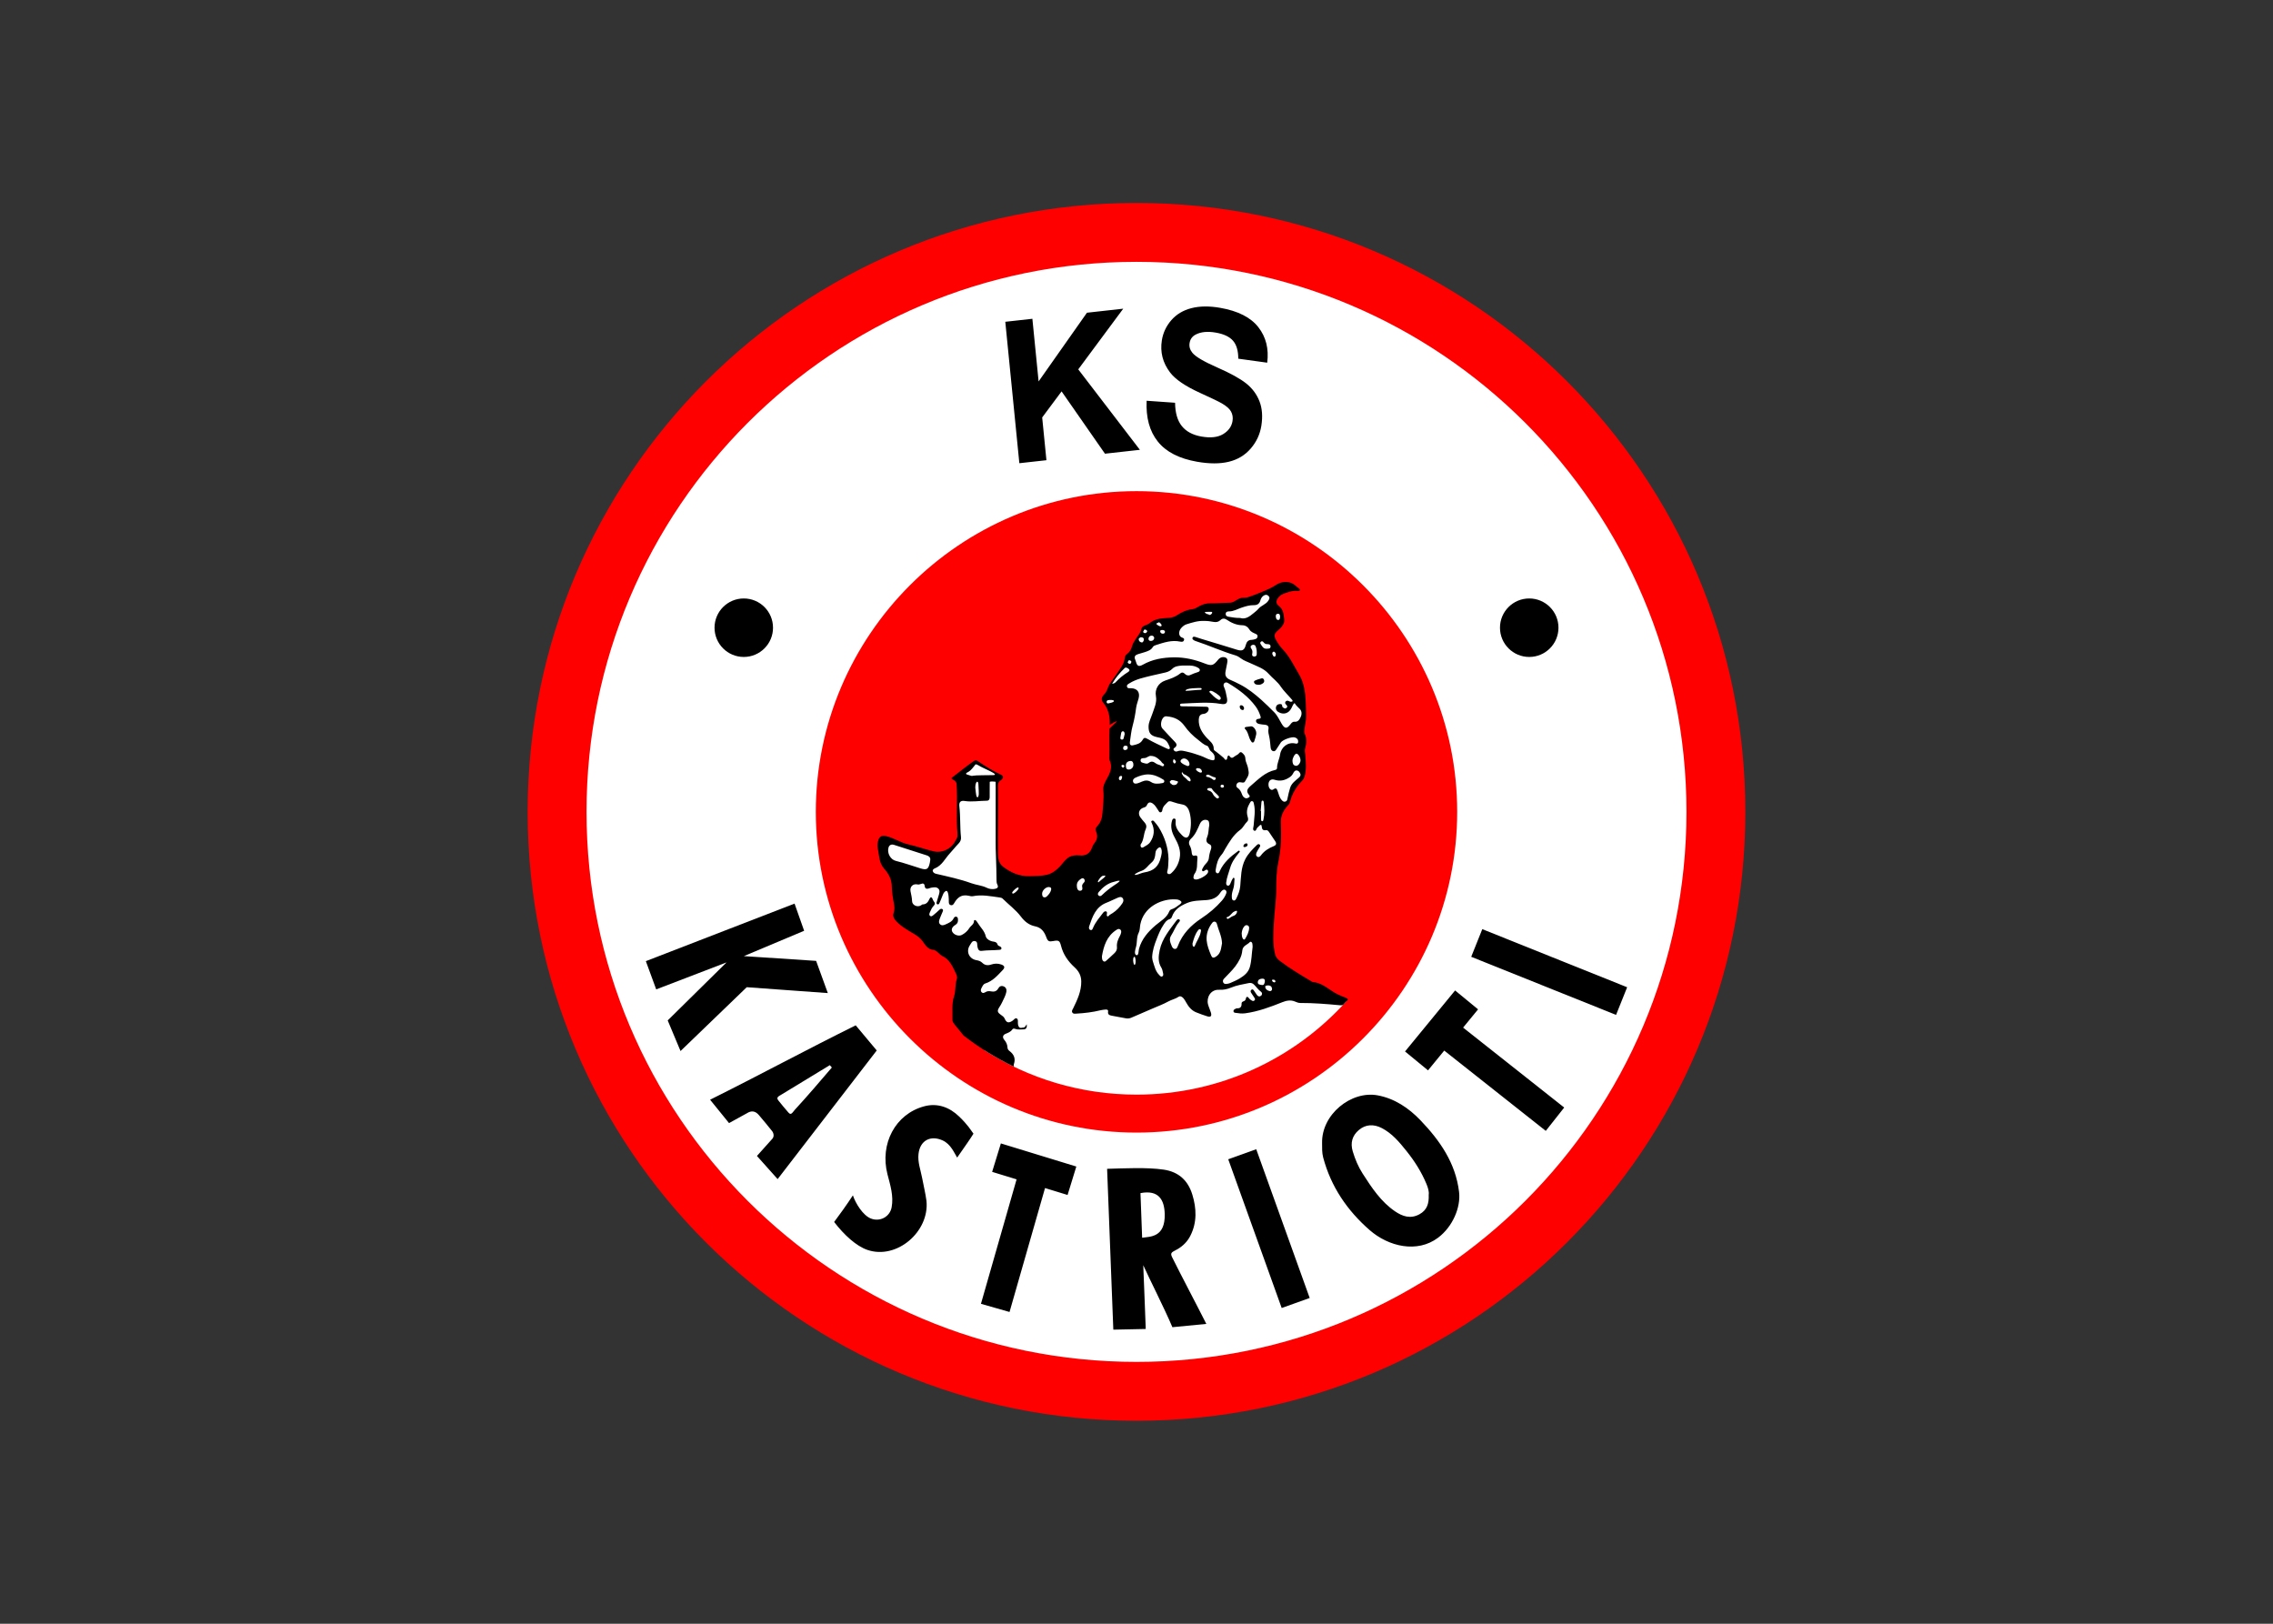
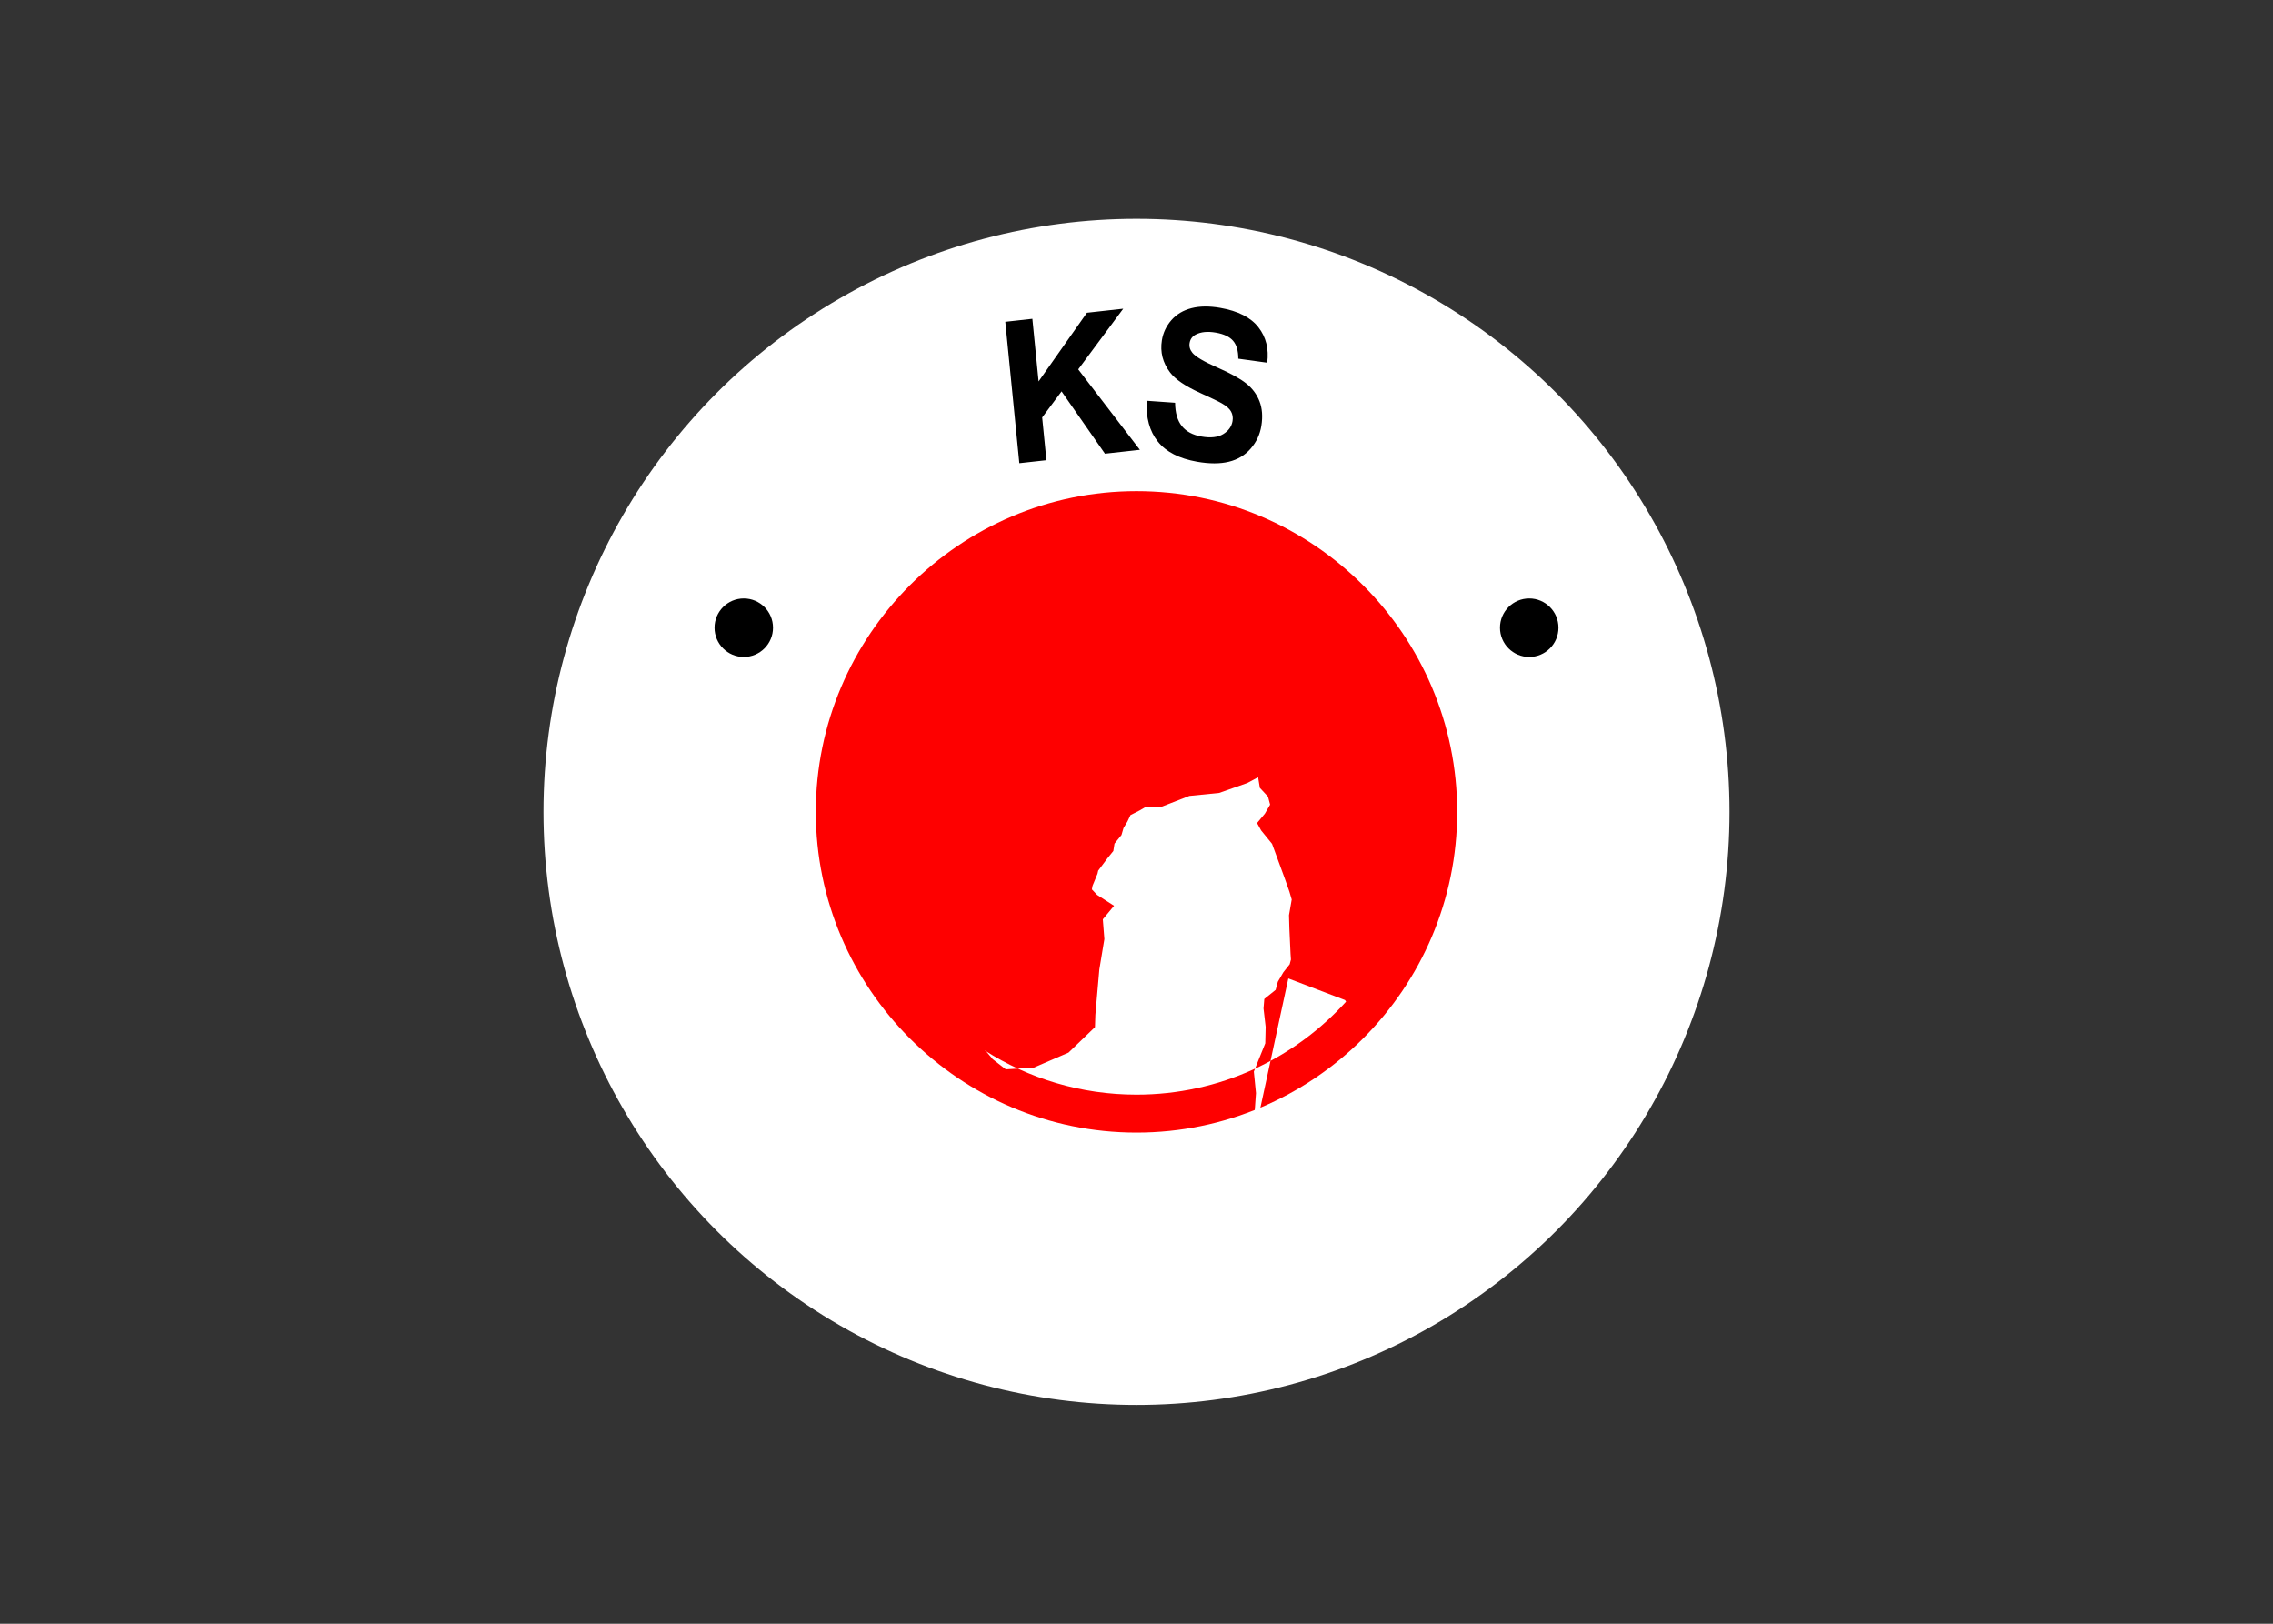
<svg xmlns="http://www.w3.org/2000/svg" clip-rule="evenodd" fill-rule="evenodd" stroke-linejoin="round" stroke-miterlimit="2" viewBox="0 0 560 400">
  <rect x="0" y="0" width="560" height="400" fill="#333333" stroke="none" />
  <circle cx="280" cy="200" fill="#fff" r="146.105" stroke-width="1.2" />
  <g transform="matrix(1.2 0 0 1.2 129.7 49.7)">
-     <path d="m106.47 202.477-7.287 25.439-5.869-1.679 7.317-25.547-5.02-1.538 1.794-5.839 15.49 4.744-1.794 5.838zm43.363-7.969 10.974 30.534-5.748 2.06-10.973-30.534zm46.411-45.182 29.739 11.928-2.274 5.675-29.739-11.927zm-3.939 20.211 3.072-3.746-4.717-3.88-10.276 12.523 4.718 3.88 3.329-4.059 20.848 16.482 3.784-4.79zm-61.259 38.27c.114 4.821-2.973 4.628-4.638 4.868l-.341-9.161c3.755-.722 4.911 1.409 4.979 4.293zm-10.555 23.737 6.657-.14c-.104-3.396-.525-13.129-.508-13.088 1.184 2.66 4.354 8.873 5.979 12.723l6.966-.676c-1.978-3.93-5.276-10.152-7.034-13.718-.506-1.025.141-1.032 1.188-1.663 1.076-.647 1.966-1.533 2.555-2.686 1.421-2.771 1.279-5.691.412-8.498-.876-2.838-2.748-4.641-5.869-5.105-3.398-.507-8.153-.264-11.622-.168zm42.862-38.294c-.146-5.868 5.954-10.821 11.419-9.805 3.438.64 6.328 2.558 8.775 5.111 4.01 4.181 7.218 8.779 7.93 14.718.379 3.148-1.3 7.137-4.314 9.399-4.296 3.225-10.165 1.817-14.041-1.564-4.614-4.027-7.95-8.916-9.543-14.902-.261-.977-.222-1.967-.226-2.957zm21.89 10.613c.073 1.82-.351 3.145-1.907 3.996-1.839 1.007-3.48.427-4.98-.587-2.914-1.971-4.812-4.869-6.677-7.768-.908-1.411-1.544-2.939-2.031-4.554-.531-1.767-.092-3.239 1.233-4.376 1.404-1.204 3.077-1.256 4.69-.431 2.135 1.088 3.632 2.884 5.11 4.729 1.67 2.085 3.074 4.298 4.099 6.76.326.784.562 1.573.463 2.231zm-144.159-47.715-14.443 5.543-2.125-5.797 30.529-11.814 1.968 5.579-12.379 5.203 14.84.977 2.402 6.61-16.645-1.207-13.597 13.104-2.633-6.287zm21.196 21.1.425.478c-2.342 2.736-5.07 5.936-7.598 8.675-.583.696-.8 1.188-1.349.541-.436-.515-1.675-1.943-2.07-2.487-.443-.611.049-.793.721-1.203zm9.637-3.019-4.316-5.158c-10.064 4.97-19.891 10.29-29.896 15.271l3.89 4.797 3.647-2.009c.985-.636 1.777-.46 2.484.368.913 1.068 1.806 2.153 2.683 3.251.373.466.473 1.135.087 1.592l-3.174 3.544 4.249 4.751zm-4.895 29.745c.568 1.678 2.065 4.116 3.701 4.758 1.858.73 3.884-.343 4.254-2.303.439-2.334-.283-4.557-.853-6.77-1.619-6.277 1.624-12.376 7.524-13.963 2.776-.748 5.25.218 7.188 2.096 1.834 1.778 2.28 2.629 2.941 3.521-.568.943-1.784 2.664-3.348 4.907-.565-.885-1.282-2.763-2.997-3.532-2.488-1.115-4.625.022-4.937 2.769-.194 1.717.429 3.289.737 4.92.297 1.574.682 3.122.897 4.727.642 6.327-6.119 12.14-12.139 10.064-2.28-.785-4.756-3.054-6.818-5.729.95-1.251 2.755-3.768 3.85-5.465z" />
-     <path d="m125.25.25c-69.036 0-125 55.964-125 125 0 69.035 55.964 125 125 125 69.035 0 125-55.965 125-125 0-69.036-55.965-125-125-125zm0 12.086c62.361 0 112.913 50.553 112.913 112.914s-50.552 112.913-112.913 112.913-112.914-50.552-112.914-112.913 50.553-112.914 112.914-112.914z" fill="#fe0000" />
    <path d="m125.25 191.089c36.264 0 65.84-29.575 65.84-65.839 0-36.263-29.576-65.84-65.84-65.84-36.263 0-65.839 29.577-65.839 65.84 0 36.264 29.576 65.839 65.839 65.839z" fill="#fe0000" />
-     <path d="m156.418 159.447 11.623 4.427.236.332c-10.621 11.724-25.964 19.09-43.027 19.09-11.455 0-22.133-3.32-31.128-9.048l-2.497-9.063-2.067-7.872-5.884-6.838-6.123-4.136-1.034-7.553-3.618-5.846.636-1.67 4.552.944 5.915 1.889 2.207-.079 1.511-1.77 1.063-1.252.089-.507-.039-1.71-.13-3.499-.058-1.173.119-2.585.517-3.856 1.968-1.948 1.014-.676 4.592 2.545.019.775-.297.159.04 2.604.059 14.75h.119l1.372 1.61.04.101 2.763 2.146 5.745-.357 7.137-3.081 5.427-5.229.08-2.506.815-9.322 1.034-6.243-.318-4.056 2.306-2.783-3.479-2.228-1.073-1.133.139-.755 1.014-2.465.139-.625 1.949-2.604 1.163-1.432.237-1.51 1.432-1.769.417-1.432.814-1.352.617-1.312 1.809-.915 1.272-.735 2.922.08 6.083-2.366 6.123-.616 5.765-2.028 2.227-1.192.357 2.187 1.67 1.789.438 1.65-1.073 1.849-1.61 1.929.835 1.51 2.246 2.763 2.604 7.097.954 2.704.478 1.63-.557 3.22.079 2.783.238 5.129.08 1.192-.259.974-1.292 1.631-1.135 1.948-.455 1.669-2.327 1.869-.159 1.948.438 3.776-.08 3.379-2.346 5.805.438 4.413-.757 10.694z" fill="#fff" />
-     <path d="m97.482 117.656c.61.312.38.778-.173 1.156-.64.437-.513 1.028-.505 1.756.039 4.476-.063 8.724-.018 13.198.01 1.02.188 2.07 1.032 2.717 1.638 1.253 3.377 2.033 5.521 1.97 1.227-.036 2.426-.006 3.63-.32 1.061-.277 1.803-.91 2.545-1.67.842-.862 1.435-2.076 2.856-2.246.402-.049.785-.078 1.187-.027 1.268.161 2.187-.434 2.582-1.652.119-.364.32-.681.552-.979.546-.704.617-1.475.254-2.261-.206-.445-.103-.746.211-1.07.737-.76 1.037-1.672 1.112-2.742.11-1.568.332-3.114.162-4.708-.093-.871.4-1.737.842-2.513.658-1.157 1.066-2.311.465-3.619-.065-.142-.057-.325-.052-.488.058-2.004-.055-4.004.031-6.017l.027-.027c.139-.134 1.491-1.42 1.491-1.42-.246-.145-1.09.494-1.478.712.078-1.527-.198-3.206-1.301-4.53-.556-.667-.388-1.193.204-1.794.612-.621.684-1.485 1.145-2.167.764-1.132 1.631-2.271 2.352-3.431.346-.558.618-1.166.689-1.838.034-.318.161-.604.428-.785.655-.446.938-1.084 1.141-1.852.087-.332.316-.627.484-.936.446-.818 1.194-1.458 1.377-2.439.059-.318.395-.514.705-.652.301-.135.654-.208.892-.415 1.199-1.043 2.59-1.038 4.073-1.15.553-.042 1.059-.178 1.529-.482.995-.643 2.04-1.162 3.245-1.289.579-.061 1.04-.432 1.541-.687.687-.349 1.388-.542 2.168-.524 1.225.029 2.394-.099 3.62-.105.33-.001.661-.007.973-.138.559-.233.945-.59 1.513-.795.544-.197 1-.009 1.561-.197 1.389-.468 3.077-1.129 4.377-1.744.448-.211.885-.438 1.294-.718 1.419-.966 3.176-.954 4.348.284.163.172.798.417.657.732-.109.247-.709.096-.935.109-.886.05-1.705.333-2.515.664-.356.146-.655.371-.9.666-.551.663-.619 1.276.06 1.793.968.738.972 1.842 1.104 2.787.109.778-.531 1.586-1.194 2.138-.919.768-1.023 1.176-.407 2.218.384.652.813 1.263 1.337 1.816 1.374 1.449 2.203 3.247 3.218 4.937 1.62 2.7 1.422 5.65 1.541 8.565.037.926-.238 1.863-.343 2.798-.036.324-.091.705.039.977.481 1.009.392 1.993.082 3.017-.128.426.008.887.044 1.333.122 1.52.282 3.043-.188 4.54-.089.278-.243.508-.441.715-1.229 1.271-2.125 2.732-2.537 4.468-.058.24-.192.416-.357.593-.938 1.009-1.558 2.103-1.496 3.584.11 2.679.063 5.351-.497 8.006-.388 1.834-.445 3.714-.446 5.608-.001 2.343-.373 4.682-.493 7.026-.109 2.135-.265 4.284.264 6.395.137.546.48.963.923 1.303 2.099 1.606 4.371 2.944 6.636 4.296.06.035.126.085.19.088 2.032.136 3.367 1.677 5.056 2.502.568.276 1.168.494 1.752.739.229.095.365.203.391.352-.333.374-.671.745-1.014 1.111-.185.055-.393.072-.632.05-2.695-.253-5.394-.477-8.104-.465-.403.003-.756-.139-1.135-.301-.834-.354-1.702-.211-2.534.12-2.491.991-4.995 1.938-7.676 2.298-.666.09-1.316.01-1.97-.091-.188-.028-.389-.055-.43-.29-.042-.254.115-.393.319-.491.127-.061.262-.157.39-.152.702.033.981-.303.95-.98-.01-.237.17-.388.386-.454.248-.075.415-.22.471-.475.145-.646.402-.505.71-.11.071.092.161.177.257.24.252.166.533.429.82.16.275-.259-.012-.523-.144-.753-.175-.305-.411-.575-.58-.882-.108-.195-.079-.437.122-.572.246-.164.388.035.511.213.202.288.39.588.598.872.229.315.538.415.851.156.292-.242.251-.623-.005-.808-.584-.421-.969-1.015-1.474-1.502-.289-.279-.654-.369-1.049-.285-1.22.259-2.463.439-3.621.927-.779.326-1.587.494-2.41.447-1.857-.105-2.681 1.656-2.335 2.984.15.575.417 1.101.585 1.663.226.76-.006 1.027-.737.804-.765-.234-1.517-.518-2.261-.811-.997-.393-1.605-1.192-2.105-2.095-.148-.267-.304-.535-.496-.769-.252-.308-.671-.568-.987-.355-.675.458-1.469.604-2.17.99-1.002.554-2.088.953-3.144 1.41-1.467.637-2.94 1.258-4.404 1.902-.385.171-.764.21-1.17.133-.949-.179-1.9-.349-2.848-.529-.468-.088-.881-.216-.775-.855.06-.358-.222-.435-.504-.413-.352.03-.707.063-1.048.148-1.608.395-3.242.591-4.891.685-.322.018-.699.115-.903-.228-.196-.33.05-.592.197-.896.845-1.734 1.665-3.464 1.639-5.485-.016-1.227-.53-2.124-1.372-2.893-1.33-1.217-2.326-2.628-2.776-4.399-.275-1.087-.492-1.2-1.605-.99-.891.169-1.115.053-1.433-.811-.411-1.117-1.019-1.962-2.307-2.22-1.207-.244-2.117-.959-2.882-1.974-1.063-1.406-2.511-2.461-3.76-3.699-.173-.172-.413-.217-.651-.249-1.815-.241-3.622-.632-5.47-.256-.262.054-.561-.03-.835-.087-1.214-.251-2.019.078-2.742 1.096-.258.363-.442.998-1.001.813-.48-.16-.338-.775-.363-1.202-.027-.449-.043-.894-.174-1.326-.141-.47-.392-.482-.707-.152-.199.208-.303.467-.404.736-.189.507-.408 1.004-.621 1.501-.078.18-.193.361-.418.292-.234-.072-.215-.284-.16-.475.125-.429.263-.854.389-1.283.146-.5.37-1.054-.056-1.472-.399-.391-.97-.267-1.483-.179-.161.027-.313.101-.47.151-.438.144-.78.037-.831-.454-.061-.592-.353-.652-.821-.46-.222.091-.446.131-.69.081-.913-.186-1.596.485-1.405 1.43.135.667.295 1.315.316 2.012.026.859 1.146 1.327 1.863.841.097-.065.2-.173.301-.174.786-.01 1.136-.515 1.423-1.154.163-.365.419-.466.613.023.077.195.158.404.293.555.289.32.222.572-.052.854-.351.36-.56.813-.751 1.271-.108.257-.276.558-.013.785.283.243.535-.016.746-.185.384-.307.75-.637 1.109-.974.199-.187.405-.383.674-.218.272.167.105.43.026.638-.167.438-.387.858-.541 1.303-.137.396-.309.841.067 1.189.345.32.769.182 1.132.011.633-.294 1.311-.542 1.648-1.249.099-.21.291-.396.569-.321.284.078.298.336.315.572.036.479-.084.843-.55 1.118-.695.408-.879.97-.585 1.453.374.612 1.31.909 1.909.601.641-.331 1.174-.792 1.552-1.404.309-.502.972-.767.966-1.491-.001-.173.234-.238.385-.085.147.147.276.321.381.502.537.915 1.385 1.606 1.645 2.749.124.544.847.996 1.552 1.087.402.051.73.15.86.589.077.254.335.313.539.424.177.097.316.222.261.446-.05.2-.223.218-.391.233-1.219.115-2.447.056-3.667.211-.619.079-.763-.397-.865-.897-.082-.409.086-1.003-.516-1.112-.583-.104-.76.458-1.016.832-.865 1.268-.201 2.824 1.324 3.09.453.08.864.199 1.2.534.524.523 1.143.597 1.828.363.691-.236 1.394-.248 2.082-.006.696.246.795.611.293 1.135-1.052 1.098-2.044 2.276-3.581 2.758-.387.12-.547.505-.723.836-.156.292-.311.621-.055.924.283.337.587.145.884-.021.346-.195.71-.195 1.097-.115.603.125 1.126-.007 1.451-.592.256-.464.646-.63 1.129-.429.479.2.629.625.546 1.11-.134.776-.561 1.443-.87 2.154-.15.343-.358.662-.559.981-.495.785-.445 1.054.337 1.609.288.205.583.384.734.736.38.88.814.998 1.618.46.116-.077.216-.179.317-.277.157-.152.322-.308.555-.196.223.108.229.338.236.553.008.235-.023.478.025.704.098.454.3.813.875.636.048-.015.357.006.512-.134.252-.23.378-.646.398-.518.15.962-.481 1.004-.617 1.002-.467-.007-1.191.101-1.656-.073-.229-.085-.522-.157-.659.057-.347.536-.879.713-1.425.939-.563.233-.661.744-.262 1.209.403.469.645.976.671 1.592.012.303.172.534.408.712.927.695 1.301 1.564.902 2.708-.053.153-.032.333-.017.507-3.662-1.767-7.109-3.907-10.294-6.372-.623-.825-1.333-1.583-1.955-2.409-.188-.25-.359-.498-.349-.827.049-1.639-.187-3.281.355-4.905.368-1.107.152-2.339.551-3.471.141-.402-.045-.842-.229-1.229-.657-1.381-1.258-2.806-2.779-3.513-.249-.115-.455-.334-.663-.523-.335-.306-.699-.682-1.117-.714-1.197-.094-1.671-1.002-2.256-1.803-.455-.623-1.045-1.064-1.702-1.459-1.308-.781-2.65-1.507-3.717-2.652-.493-.527-.723-1.035-.5-1.706.232-.7.153-1.37.014-2.082-.21-1.082-.383-2.188-.399-3.286-.02-1.445-.608-2.609-1.523-3.625-.603-.667-.889-1.424-1.034-2.271-.111-.65-.218-1.301-.322-1.952-.071-.446-.067-.896.018-1.338.211-1.094.721-1.429 1.779-1.167 1.562.387 2.919 1.352 4.485 1.687 1.798.385 3.513 1.047 5.298 1.446 1.494.335 3.399-.418 4.248-1.994.383-.712.62-.862.536-1.696-.3-3.026.055-7.146-.193-10.177-.038-.464-.426-.784-.908-.964-.266-.265-.011-.352.286-.576 1.318-.99 2.801-2.225 4.168-3.15.39-.265.57-.156.968.111 1.515 1.037 2.988 1.938 4.659 2.718zm34.847 1.108-.019.057c.002-.005-.113.129-.167.134-.066.005-.063.217-.011.261-.015.091.218.297.296.313.16.298.752.22.759.168.249-.026.347-.167.479-.368.286-.432-.115-.322-.24-.436-.157.029-.532-.256-1.097-.129zm-2.425-32.429c-.069-.044-.368.169-.385.171-.567.073.28.553.445.61.422.147.329-.09.457-.066.001-.287-.26-.551-.517-.715zm-12.339 53.261c.108-.178 2.296-1.588.721-1.206-.203.05-.192.143-.295.207-.243.152-.328.425-.406.479-.061.042-.212.334-.228.354-.097.132.03.433.208.166zm-24.763-19.836c.018-1.122-.65-.868-.65.509 0 .231.198 1.787.28 1.869.261.266.28.047.372-.162.154-.347-.009-1.743-.002-2.216zm2.942-2.052c1.759 0-2.205-1.483-2.84-1.954-.083-.061-.699-.406-.745-.195-.037.004-.507.695-.981 1.147-.367.35-.76.479-.814.535-.209.216-.069.234-.042.275.055.081.813.244.963.325.101.053.481-.008.501-.023.099-.078 3.281-.11 3.958-.11zm27.594-5.968c-.027-.027-.401-.112-.465-.059-.002.002-.274.04-.299.224-.08.049-.101.506.051.562.135.049.274.183.462.046.164-.118.181.082.317-.264.121-.307-.039-.375-.027-.445-.016-.014-.028-.053-.039-.064zm-.796 3.865c-.452-.063-.443.303-.292.413.157.113.221.299.364.067 0-.001.079.004.119-.165.012-.047.119-.192-.085-.225-.001.001-.058-.083-.106-.09zm10.636-.999c-.23-.091-.294-.34-.399.077-.081.313.003.375.188.614.031.041.394-.032.334-.271-.001-.006.115-.191-.087-.294-.011-.005-.025-.121-.036-.126zm1.444 2.431c-.011-.106-.158.353-.008.488.06.055.223.296.241.378.004.002.378.354.41.373.137.077.497.526.568.554.278.108.526.378.526-.172 0-.06-.144-.316-.159-.319-.019-.159-.685-.551-.799-.641-.107-.083-.273-.067-.368-.179-.028.005-.192-.141-.204-.155-.114-.141-.191-.179-.207-.327zm-10.606-22.811c-.029-.067-.419-.273-.523.216-.016.077-.136.244.064.272.011.002.047.092.135.105.057.008.164.091.313.005.206-.12.26-.579.054-.579-.035.001-.03.011-.043-.019zm29.53-1.85c-.003-.002-.009-.005-.021-.005-.323-.016-.243.077-.34.127-.004.014-.052.212-.052.212-.047.116.081.328.095.331.077.216.041.139.151.255.032-.008.063.092.199.092.154 0 .256-.239.264-.371.023-.356-.025-.367-.296-.641zm-14.192-8.168c-.068 0-.017.03-.035.083-.159.057.402.359.446.359.106-.002.373.095.441.151.097.08.354-.069.409-.151.189-.274.166-.104.166-.404.001-.123-1.248-.038-1.427-.038zm-12.699 5.352c-.063-.105-.575-.284-.735-.042-.067.103-.136.069-.172.169-.115.014-.001.542.17.576.031.139.401.185.41.205.223.055.431-.35.431-.536 0-.286-.096-.358-.104-.372zm.689-1.577c-.08-.101-.574-.356-.629.123-.005.047-.296.192.114.413.396.211.802-.426.54-.484zm20.721 44.038c-.013-.201-.111-.343-.308-.304-.263.055-.489.214-.552.488-.047.208.101.309.303.267.259-.053.506-.14.557-.451zm-.727-28.09c-.07-.256-.205-.526-.56-.569-.229-.029-.358.133-.333.348.038.325.218.579.557.634.229.037.322-.139.336-.413zm1.456 3.753c-.376.048-.701.099-1.028.131-.318.03-.387.252-.211.425.699.693.668 1.729 1.214 2.488.097.135.159.303.357.284.191-.019.276-.17.324-.332.136-.448.305-.893.379-1.352.126-.757-.489-1.642-1.035-1.644zm1.416-8.526c.394.04.736-.102 1.037-.334.224-.174.278-.424.175-.692-.087-.225-.273-.351-.495-.29-.465.126-.939.253-1.368.464-.288.142-.22.431-.001.643.179.175.421.182.652.209zm-11.042-13.102c-1.276-.07-2.467.316-3.66.687-.421.131-.744.415-1.034.719-.626.663-.609 1.634-.004 1.945.25.129.673.162.528.601-.123.376-.494.351-.785.289-1.747-.368-3.354.189-4.97.708-.248.081-.511.178-.645.41-.367.634-1.004.824-1.627 1.036-.467.158-.945.282-1.419.426-.57.175-.835.509-.57 1.116.066.151.129.306.168.464.229.883.593 1.034 1.391.584 1.983-1.121 4.162-1.488 6.389-1.513 2.159-.024 4.245.444 6.264 1.235 1.512.593 1.826.461 2.826-.758.369-.45.903-.648 1.462-.449.549.196.46.704.382 1.151-.097.556-.214 1.11-.324 1.664-.184.912.106 1.415.954 1.772.693.292 1.369.624 2.036.97 1.593.825 2.979 1.924 4.32 3.114.928.825 1.802 1.708 2.676 2.578.65.646 1.045 1.552 1.527 2.358.616 1.032 1.056 1.079 1.776.148.219-.283.436-.598.84-.56.748.068 1.04-.438 1.29-.985.272-.592.233-1.19-.177-1.636-.252-.275-.79-.722-.977-1.072-.16-.301-.339.108-.495.372-.096.161-.163.339-.246.509-.548 1.119-1.659 1.445-2.719.797-.559-.341-.598-.97-.28-1.36.21-.258.751-.337.969-.194.188.124.056.445.229.584.146.117.442.34.648.222.206-.119.337-.265.277-.447-.067-.208-.355-.391-.407-.573-.076-.271.129-.505.418-.541.193-.029.504.196.674.211.394.033.544-.114.332-.376-.514-.637-1.839-1.946-2.281-2.648-.673-1.064-1.734-1.788-2.558-2.718-.986-1.113-2.369-1.516-3.615-2.118-.687-.332-1.433-.55-2.054-1.027-.356-.274-.733-.508-1.173-.638-2.792-.828-5.44-2.055-8.206-2.955-.09-.028-.179-.066-.256-.118-.199-.132-.425-.284-.304-.559.105-.241.356-.204.562-.145.429.125.851.28 1.277.411 2.429.74 4.864 1.459 7.287 2.222 1.05.331 1.523.115 1.804-.979.166-.643.5-1.042 1.216-1.052.253-.003.511-.085.756-.16.272-.082.436-.276.445-.572.011-.287-.182-.404-.411-.506-.475-.21-.977-.404-1.255-.875-.333-.561-.847-.874-1.447-.883-1.234-.018-2.268-.499-3.261-1.162-.406-.271-.858-.275-1.233.091-.414.405-.899.479-1.438.381-.624-.115-1.253-.213-1.892-.196zm.073 17.609c.311.013.762-.062.823.356.061.404-.188.766-.571.97-.143.076-.311.134-.47.144-.723.047-.958.509-.988 1.14-.073 1.519.645 2.695 1.627 3.763.623.674 1.481 1.2 1.446 2.304-.009.274.278.398.491.556.539.405 1.057.84 1.567 1.282.152.131.195.418.459.377.278-.043.228-.315.273-.511.062-.263.241-.537.452-.245.379.522.622.388 1.047.058.305-.237.706-.347.953-.69.17-.236.399-.23.607-.034.311.292.615.588.635 1.059.021.502.187.966.373 1.427.177.44.237.907.307 1.374.123.813-.421 1.378-.745 2.007-.219.424-.729.148-1.11.16-.323.009-.52.181-.63.477-.107.287-.018.533.213.685.487.317.717.787.905 1.306.111.309.285.593.599.759.321.17.599.036.859-.127.177-.11.155-.313.042-.436-.744-.811-.404-1.326.336-1.96 1.524-1.305 2.921-2.773 4.992-3.22.204-.044.379-.196.374-.378-.022-.985.487-1.849.624-2.785.227-1.555 1.604-2.617 3.118-2.271.542.124.634-.161.581-.574-.047-.372-.345-.553-.664-.664-.619-.215-2.51.47-2.883 1.032-.287.43-.574.86-.845 1.299-.167.27-.331.553-.698.483-.384-.074-.506-.397-.549-.739-.09-.7-.111-1.414-.259-2.101-.127-.596-.309-1.153-.179-1.79.092-.449-.208-.743-.696-.789-.422-.041-.849-.068-1.257-.168-.296-.071-.602-.26-.609-.608-.01-.372.333-.42.611-.452.352-.042.414-.172.306-.514-.229-.725-.544-1.403-.992-2.012-1.491-2.021-3.463-3.483-5.588-4.762-.252-.152-.516-.275-.785-.067-.299.23-.252.545-.119.836.31.671.421 1.39.571 2.104.249 1.19-.101 1.569-1.32 1.347-2.368-.432-5.424-.147-7.794-.053-.197.008-.488-.007-.492.279-.002.288.285.278.484.282 1.383.023 3.225.026 4.568.084zm-42.905 27.695c0-4.668-.003-7.823.003-10.978.001-.361-.002-.827-.013-1.314-.321-.063-.969-.095-1.208.01-.01.206-.006.504-.007 1.037-.001.707-.007 1.414-.004 2.12.001.41-.149.723-.589.725-1.456.007-3.079.292-4.54.057-.828-.134-1.199.228-1.1 1.072.247 2.107.11 4.236.337 6.346.056.515-.123.938-.506 1.329-.624.634-1.168 1.351-1.773 1.999-.993 1.067-1.623 2.512-3.108 3.096-.213.084-.497.275-.392.594.105.317.421.456.711.522 2.421.565 4.862 1.081 7.2 1.925 1.037.374 2.148.441 3.146.927.534.261 1.126.347 1.725.225.481-.098.734-.344.475-.847-.17-.331-.182-.681-.183-1.033-.009-3.11-.211-6.215-.174-7.812zm35.486 3.563c-.064.968-.018 1.678-.208 2.37-.067.242-.175.529.142.688.278.138.5-.025.696-.204.879-.805 1.407-1.809 1.65-2.966.334-1.585-.274-2.965-1.012-4.293-.606-1.094-.914-2.216-.55-3.448.064-.219.188-.488.467-.454.311.036.306.347.279.564-.141 1.214.518 2.059 1.289 2.85.769.792 1.357.652 1.604-.421.322-1.394.33-2.825-.019-4.199-.183-.717-.595-1.524-1.446-1.667-.728-.122-1.417-.315-2.104-.557-.315-.111-.684-.223-.938.041-.453.463-.995.883-1.107 1.586-.038.242-.083.483-.373.53-.27.044-.334-.196-.454-.367-.351-.498-.615-1.068-1.135-1.429-.557-.387-.957-.295-1.222.323-.143.334-.376.417-.687.512-.907.279-1.214 1.187-.67 1.963.282.403.614.772.935 1.147.359.423.398.837.163 1.362-.445.987-.338 2.165-1.018 3.082-.013.018-.012.046-.014.068-.058.488.207.738.603.493.484-.3 1.028-.531 1.374-1.05.827-1.243.956-2.524.326-3.881-.075-.163-.234-.347.007-.488.2-.117.367.005.492.156.298.36.621.708.868 1.103 1.322 2.092 2.001 4.376 2.062 6.586zm13.333 3.83c.18.052.22.165.214.283-.039.704-.049 1.411-.274 2.091-.172.516-.316 1.039-.276 1.591.021.279.008.615.338.709.352.101.497-.22.618-.462.389-.783.695-1.594.774-2.477.169-1.864.13-3.749 1.021-5.501.596-1.166 1.48-2.042 2.386-2.924.139-.134.366-.291.571-.116.235.199.085.421-.042.627-.196.322-.411.635-.565.977-.137.305-.21.679.127.896.332.215.599-.056.775-.294.671-.904 1.578-1.453 2.602-1.866.562-.227.617-.57.278-1.058-.399-.577-.79-1.16-1.174-1.747-.175-.266-.349-.538-.712-.475-.602.104-.819-.198-.854-.736-.034-.514-.257-.405-.518-.15-.101.098-.189.214-.303.294-.288.207-.307.884-.732.693-.39-.174-.128-.721-.104-1.103.089-1.477.416-2.947.044-4.428-.057-.224-.074-.499-.374-.531-.258-.029-.347.203-.454.382-.502.839-.751 1.718-.479 2.699.101.36.247.814-.041 1.085-.558.52-.84 1.278-1.443 1.717-1.391 1.012-2.213 2.444-3.066 3.865-.253.424-.456.894-.779 1.255-.781.875-1.023 1.939-1.196 3.038-.045.28-.05.626.255.744.366.142.484-.238.59-.467.789-1.7 2.135-2.888 3.604-3.964.129-.095.271-.272.425-.139.179.156-.021.295-.117.412-.781.945-1.484 1.943-1.816 3.141-.269.972-.686 1.906-.789 2.921-.025.264-.02.563.286.648.312.088.467-.177.567-.417.181-.427.346-.859.633-1.213zm-9.592-43.54c-.434 0-.717-.02-.998.003-.708.059-1.442.134-1.963.659-.389.391-.824.607-1.331.739-.977.253-1.97.425-2.952.672-1.546.389-3.11.689-4.493 1.553-.29.18-.632.323-.519.726.11.388.487.289.783.296 1.32.027 1.915.813 1.594 2.099-.158.638-.423 1.244-.508 1.907-.158 1.236-.376 2.457-.711 3.667-.305 1.104-.408 2.265-.579 3.405-.063.42.131.753.586.653.774-.17 1.586-.33 2.029-1.119.253-.451.458-.524.986-.215 1.229.722 2.547 1.295 3.833 1.917.173.083.546.286.701.144.194-.177-.047-.595-.132-.793-.055-.129-.13-.25-.194-.375-.489-.948-1.438-1.058-2.324-1.268-1.226-.289-1.635-.841-1.646-2.093-.007-.961.477-1.757.758-2.624.39-1.195 1.002-2.339.753-3.681-.259-1.403.509-2.716 1.894-3.189 1.096-.375 2.189-.723 3.105-1.469.32-.262.617-.243.926.078.316.33.735.449 1.164.23.466-.238.959-.386 1.448-.553.224-.077.473-.149.478-.444.002-.243-.189-.364-.374-.475-.767-.458-1.61-.483-2.314-.45zm-7.1 59.872c.026.165.035.528.146.858.324.973.526 2.011 1.296 2.778.177.176.346.46.641.294.273-.151.203-.462.148-.707-.081-.365-.144-.765-.338-1.07-.735-1.161-.604-2.381-.34-3.619.509-2.385 2.057-4.184 3.443-6.072.136-.186.383-.385.602-.2.243.206.001.449-.136.61-.677.799-.994 1.804-1.557 2.664-.516.787-.146 1.497.129 2.205.104.262.315.566.671.558.378-.01.476-.355.582-.634.934-2.438 2.667-4.223 4.787-5.619 1.586-1.045 3.012-2.24 4.25-3.664.369-.425.667-.914.875-1.443.107-.278.099-.578-.196-.751-.27-.157-.502.007-.697.183-.122.108-.222.246-.309.384-.663 1.063-1.688 1.427-2.867 1.518-1.35.104-2.688.053-4.008.617-1.405.602-2.556 1.329-3.068 2.828-.083.243-.239.404-.481.473-.621.178-.92.671-1.251 1.173-.602.912-1.016 1.914-1.4 2.916-.438 1.132-.855 2.292-.922 3.72zm3.008-49.441c-.16-.032-.321-.029-.474.057-.682.387-.965 1.842-.437 2.426.851.941 1.729 1.859 2.603 2.782.343.361.452.717.026 1.089-.169.148-.456.246-.301.548.151.294.463.384.731.276.79-.318 1.497-.031 2.26.135.856.187 1.654.489 2.478.756.743.242 1.394.679 2.148.874.689.179.844.047.778-.654-.053-.566-.453-.86-.814-1.182-.347-.307-.328-.927-.751-1.071-.743-.251-1.233-.783-1.825-1.231-1.08-.817-2.02-1.764-2.78-2.834-.924-1.301-2.138-1.844-3.642-1.971zm1.342 37.558c-2.733.033-6.064 1.655-6.772 5.112-.118.575-.073 1.223-.329 1.721-.503.977-.282 2.021-.586 3.029-.12.393-.428 1.474.126 1.605.46.108.406-.927.511-1.306.562-2.039 1.885-3.531 3.438-4.858 1.006-.859 2.242-1.485 2.773-2.817.077-.191.24-.368.45-.429.672-.195 1.185-.64 1.735-1.032.426-.301.433-.557-.036-.818-.408-.228-.864-.199-1.31-.207zm7.38-15.22c-.053-.42.047-.916-.496-1.063-.635-.171-1.159.185-1.442.814-.481 1.067-.903 2.175-1.794 3.003-.445.417-.565.911-.258 1.469.258.464.341.975.396 1.492.036.341.17.644.568.544.554-.138.636.187.587.569-.134 1.075.119 2.222-.604 3.19-.12.16-.16.393-.199.599-.058.313.095.487.409.535.621.096 2.264-.789 2.527-1.368.081-.179.116-.363-.009-.536-.126-.17-.287-.12-.443-.048-.223.102-.471.424-.675.173-.173-.214.088-.527.205-.763.134-.269.343-.506.55-.728.299-.317.545-.667.591-1.102.065-.614.194-1.203.412-1.782.148-.395.162-.89-.258-1.068-.856-.364-.707-1.013-.476-1.587.316-.771.235-1.576.409-2.343zm-57.288 7.158c.07-.567-.278-.817-.74-.967-2.237-.723-4.474-1.448-6.715-2.155-.525-.165-.954.021-1.116.569-.323 1.1.384 2.459 1.52 2.73 1.719.411 3.37 1.026 5.055 1.536 1.288.389 1.622.173 1.909-1.156.04-.182.058-.371.087-.557zm66.183 17.837c-.016-.208-.003-.47-.06-.717-.06-.265-.338-.47-.518-.27-.517.572-1.454.71-1.544 1.754-.102 1.209-.737 2.281-1.447 3.234-.68.91-1.542 1.685-2.315 2.527-.202.22-.286.5-.14.782.138.265.404.317.672.281.254-.034.519-.077.749-.181.665-.296 1.349-.571 1.965-.951.92-.568 1.76-1.213 2.078-2.363.368-1.331.364-2.696.56-4.096zm3.258-33.313c.007.763.551 1.309.998.977.549-.407.716-.149.887.348.221.639.363 1.32.836 1.844.21.234.446.427.799.287.316-.125.338-.396.398-.683.154-.728.31-1.462.541-2.168.292-.889 1.051-1.415 1.721-1.996.266-.23.492-.471.357-.841-.123-.342-.352-.646-.732-.687-.385-.041-.59.294-.732.573-.178.349-.405.606-.73.824-.951.638-1.934.877-3.068.517-.789-.251-1.284.191-1.275 1.005zm-9.535 32.565c-.055-1.51-.74-2.703-1.061-3.997-.108-.438-.6-.646-.936-.222-.826 1.041-1.269 2.306-1.163 3.596.088 1.072.503 2.134.937 3.15.188.438.435.532.88.274 1.161-.671 1.133-1.852 1.343-2.801zm-23.648-5.974c.001.134-.096.366.147.443.186.059.257-.163.382-.259.204-.153.436-.271.651-.409.817-.527 1.474-1.218 2.01-2.021.218-.327.314-.73.045-1.062-.295-.363-.708-.193-1.046-.055-.76.313-1.488.71-2.255 1.003-2.237.856-2.887 2.865-3.564 4.854-.087.26-.072.627.245.737.369.132.468-.233.574-.48.486-1.141 1.293-2.063 2.033-3.031.146-.191.347-.364.6-.3.28.073.198.329.178.58zm27.347-60.816c1.105.348 1.955-.292 2.781-.982.343-.286.711-.558.993-.896.577-.693 1.546-.891 2.042-1.682.207-.328.357-.609.034-.939-.324-.333-.676-.298-1.021-.07-.349.229-.553.6-.656.977-.198.723-.685.979-1.362.969-.89-.015-1.709.248-2.539.526-.838.281-1.616.769-2.551.753-.334-.005-.687.109-.663.56.022.421.347.5.693.556.719.116 1.436.248 2.249.228zm-28.358 69.452c.023.449.003.794.311 1.017.177.127.367.081.518-.055.592-.533 1.188-1.061 1.758-1.614.33-.32.553-.739.501-1.201-.098-.871.215-1.608.614-2.341.11-.202.195-.43.239-.655.051-.259.021-.531-.24-.686-.259-.152-.483-.033-.715.115-2.021 1.295-2.624 3.35-2.986 5.42zm9.589-37.33c-.972-.021-1.862.28-2.723.676-.343.157-.59.467-.46.85.144.422.549.399.902.302.314-.087.616-.229.919-.359.643-.276 1.244-.315 1.875.098.695.455 1.49.354 2.266.22.185-.032.386-.092.435-.306.051-.218-.106-.361-.265-.459-.908-.562-1.862-.989-2.949-1.022zm-2.869 20.594c.24.156 1.146-.241 1.324-.296.201-.062.4-.139.606-.171 2.03-.317 3.02-1.228 3.474-3.222.122-.528.26-1.058.078-1.601-.117-.353-.304-.451-.627-.205-.359.273-.562.606-.593 1.069-.05.739-.198 1.441-.827 1.951-.678.549-1.12 1.368-2.016 1.681-.221.079-1.281.464-1.419.794zm3.384-24.391c-.483-.093-.835.406-1.335.439-.349.024-.809-.005-.832.451-.022.476.465.519.818.618.273.077.579.139.817-.051.51-.407.958-.345 1.453.043.23.183.543.283.833.367.276.08.605.438.83.151.274-.352-.257-.449-.395-.684-.059-.101-.126-.203-.209-.283-.546-.523-1.103-1.029-1.98-1.051zm-6.445 25.635c-.44-.061-.464.039-1.227.221-1.29.306-2.25 1.112-3.084 2.087-.189.222-.286.526.017.748.261.193.484.043.684-.152.761-.74 1.59-1.397 2.476-1.983.18-.121 1.086-.68 1.134-.921zm35.461-24.624c.031.404.06.936.71 1.022.438.059.945-.597.939-1.142-.008-.6-.491-1.375-.842-1.352-.314.021-.812.863-.807 1.472zm-10.424 35.397c.021.393.036.751.215 1.065.114.2.329.355.49.084.409-.685.784-1.393.824-2.217.011-.256-.081-.464-.337-.559-.251-.092-.467-.006-.636.18-.382.421-.5.943-.556 1.447zm-26.609-51.216c.398-.055.585-.167.724-.319.766-.826 1.631-1.524 2.59-2.115.347-.213.339-.491-.017-.709-.221-.136-.5-.292-.716-.083-.962.937-1.835 1.951-2.581 3.226zm-14.367 43.115c.025.281.023.588.351.703.276.098.501-.048.691-.238.352-.351.659-.735.795-1.225.102-.364-.015-.604-.421-.63-.662-.04-1.432.718-1.416 1.39zm30.876 10.181c.035.265-.031.496.175.643.127.091.242.004.283-.104.371-.984 1.053-1.838 1.242-2.896.036-.193.14-.452-.129-.553-.206-.077-.347.114-.456.26-.607.804-.864 1.752-1.115 2.65zm-23.748-11.869c.012.138.013.281.039.419.073.382.263.688.694.634.449-.056.455-.424.372-.761-.101-.407.1-.652.359-.918.218-.225.224-.519.006-.764-.206-.232-.443-.103-.638.016-.508.31-.837.743-.832 1.374zm37.75-15.302c.023.001.049.001.072.003 0 .563-.01 1.129.007 1.691.004.149.013.376.218.393.214.018.24-.211.272-.356.262-1.188.21-2.382.055-3.578-.018-.139-.079-.306-.246-.298-.165.007-.212.177-.224.318-.057.607-.104 1.217-.154 1.827zm-26.635-10.283c-.695-.007-1.068.385-1.044.958.016.37.032.787.563.801.541.014.983-.422.981-.972-.001-.445-.163-.772-.5-.787zm24.92-22.153c-.059.311-.13.645.319.707.288.04.561-.103.578-.395.034-.585.016-1.188-.241-1.729-.158-.331-.501-.348-.798-.184-.289.161-.257.432-.087.669.205.286.292.587.229.932zm-8.561 7.744c-.122.045-.398.118-.187.336.533.551 1.062 1.122 1.751 1.49.155.083.326.044.447-.094.104-.119.081-.255.021-.393-.167-.392-1.576-1.352-2.032-1.339zm-4.34 15.093c.011-.763-.856-1.411-1.423-1.137-.37.18-.599.502-.233.827.323.288.752.481 1.163.638.297.115.482-.09.493-.328zm15.894-23.735c.314-.024.725.047.74-.431.018-.452-.345-.511-.694-.501-.347.011-.569-.165-.769-.417-.128-.162-.309-.234-.495-.089-.146.114-.194.297-.097.445.319.48.562 1.075 1.315.993zm-11.782 28.607c-.184.022-.417.015-.462.232-.038.195.177.269.324.306.446.111.698.39.894.798.125.263.379.47.602.674.14.129.345.193.509.036.19-.184.025-.343-.091-.483-.397-.482-.96-.81-1.265-1.385-.087-.165-.317-.178-.511-.178zm11.348 39.81c.081-.459-.089-.688-.465-.68-.467.011-.927.151-.974.703-.048.534.458.524.794.598.551.12.55-.359.645-.621zm-7.576-12.933c.406-.182.704-.502 1.12-.621.328-.094.574-.323.703-.647.041-.102.082-.254.036-.333-.1-.173-.238-.02-.364.011-.722.177-.936 1.053-1.673 1.214-.079.017-.116.162-.049.244.052.063.149.089.227.132zm8.275 13.635c-.238.065-.666-.037-.604.374.067.439.454.705.883.794.292.061.53-.146.512-.438-.028-.45-.311-.709-.791-.73zm-29.47-51.595c-.039-.26-.039-.539-.347-.564-.268-.022-.338.222-.384.428-.067.298-.118.6-.153.903-.021.177.055.331.25.37.181.036.348-.039.402-.209.1-.311.16-.634.232-.928zm6.074-19.716c-.055-.308-.239-.501-.567-.486-.392.019-.593.291-.617.644-.021.313.226.46.512.447.358-.018.615-.201.672-.605zm11.153 28.064c-.243.01-.427-.015-.495.18-.047.13.046.255.16.264.511.042.904.3 1.299.595.147.109.373.059.483-.139.082-.147.017-.323-.117-.348-.508-.095-.939-.373-1.33-.552zm14.68-32.412c-.018-.297-.033-.613-.407-.632-.347-.017-.503.233-.47.553.033.321.097.723.503.721.354-.002.328-.384.374-.642zm-16.042 31.714c-.09-.402-.351-.627-.78-.638-.179-.004-.4-.042-.442.221-.036.23.641.695.972.688.175-.004.256-.077.25-.271zm-3.366-16.517c.675 0 2.346-.206 3.02-.209.114-.001.255 0 .28-.15.027-.151-.103-.213-.215-.214-.32-.005-3.136-.042-3.085.573zm-4.214-12.129c-.075-.321-.326-.368-.593-.36-.188.005-.43.048-.407.281.03.315.271.485.59.477.233-.007.385-.145.41-.398zm-10.479 14.209c-.112-.289-.837-.206-1.063-.188-.245.019-.474.112-.448.411.023.275.24.326.461.25.224-.077 1-.148 1.05-.473zm1.277 16.274c.292-.055.308-.314.37-.53.049-.173.034-.356-.194-.361-.283-.005-.414.196-.442.453-.022.196.03.374.266.438zm-21.922 23.259c.265-.079 1.009-.754 1.068-1.064.025-.137-.088-.22-.228-.175-.278.087-1.038.758-1.103 1.064-.029.137.108.186.263.175zm24.787 14.608c.181.222.476-.49.176-1.535-.043-.093-.167-.119-.233-.037-.25.306-.178 1.169.057 1.572zm18.101-36.957c-.185-.005-.335.069-.36.254-.033.226.114.342.329.357.181.013.334-.072.363-.253.038-.232-.128-.324-.332-.358zm10.665 40.578c.146.004.247-.064.238-.195-.019-.251-.204-.344-.428-.357-.133-.009-.323-.005-.263.194.061.204.248.318.453.358z" />
+     <path d="m156.418 159.447 11.623 4.427.236.332c-10.621 11.724-25.964 19.09-43.027 19.09-11.455 0-22.133-3.32-31.128-9.048h.119l1.372 1.61.04.101 2.763 2.146 5.745-.357 7.137-3.081 5.427-5.229.08-2.506.815-9.322 1.034-6.243-.318-4.056 2.306-2.783-3.479-2.228-1.073-1.133.139-.755 1.014-2.465.139-.625 1.949-2.604 1.163-1.432.237-1.51 1.432-1.769.417-1.432.814-1.352.617-1.312 1.809-.915 1.272-.735 2.922.08 6.083-2.366 6.123-.616 5.765-2.028 2.227-1.192.357 2.187 1.67 1.789.438 1.65-1.073 1.849-1.61 1.929.835 1.51 2.246 2.763 2.604 7.097.954 2.704.478 1.63-.557 3.22.079 2.783.238 5.129.08 1.192-.259.974-1.292 1.631-1.135 1.948-.455 1.669-2.327 1.869-.159 1.948.438 3.776-.08 3.379-2.346 5.805.438 4.413-.757 10.694z" fill="#fff" />
    <path d="m127.33 40.853 5.839.411c.024 2.065.481 3.653 1.382 4.78.901 1.126 2.244 1.843 4.03 2.155 1.888.331 3.381.163 4.472-.506 1.093-.668 1.732-1.562 1.912-2.681.116-.722.01-1.367-.308-1.947-.319-.574-.956-1.136-1.901-1.681-.645-.375-2.136-1.088-4.477-2.154-3.012-1.372-5.057-2.765-6.134-4.185-1.516-1.992-2.076-4.195-1.688-6.61.25-1.551.906-2.937 1.96-4.144 1.059-1.206 2.433-2.021 4.128-2.453 1.696-.431 3.655-.452 5.896-.06 3.646.639 6.26 1.963 7.828 3.979 1.574 2.017 2.177 4.438 1.816 7.281l-5.941-.822c.002-1.617-.354-2.837-1.063-3.668-.712-.831-1.892-1.395-3.535-1.683-1.697-.298-3.088-.162-4.163.407-.695.367-1.108.942-1.236 1.736-.116.722.077 1.39.579 2.002.635.789 2.323 1.784 5.067 2.993 2.746 1.202 4.739 2.309 5.983 3.298 1.249.998 2.157 2.213 2.72 3.659.563 1.447.69 3.129.382 5.049-.281 1.743-1.005 3.299-2.181 4.659-1.175 1.36-2.669 2.264-4.485 2.704-1.816.446-3.994.443-6.526 0-3.687-.646-6.376-2.028-8.065-4.152-1.691-2.115-2.45-4.906-2.291-8.367zm-26.133 12.821-2.884-29.032 5.56-.617 1.278 12.86 9.925-14.104 7.451-.828-9.236 12.456 12.655 16.516-7.17.796-8.906-12.792-3.984 5.349.872 8.779z" />
    <path d="m44.62 81.44c3.315 0 6.003 2.688 6.003 6.004 0 3.315-2.688 6.003-6.003 6.003s-6.003-2.688-6.003-6.003c0-3.316 2.688-6.004 6.003-6.004zm161.26 0c3.316 0 6.003 2.688 6.003 6.004 0 3.315-2.687 6.003-6.003 6.003-3.315 0-6.004-2.688-6.004-6.003 0-3.316 2.688-6.004 6.004-6.004z" />
  </g>
</svg>